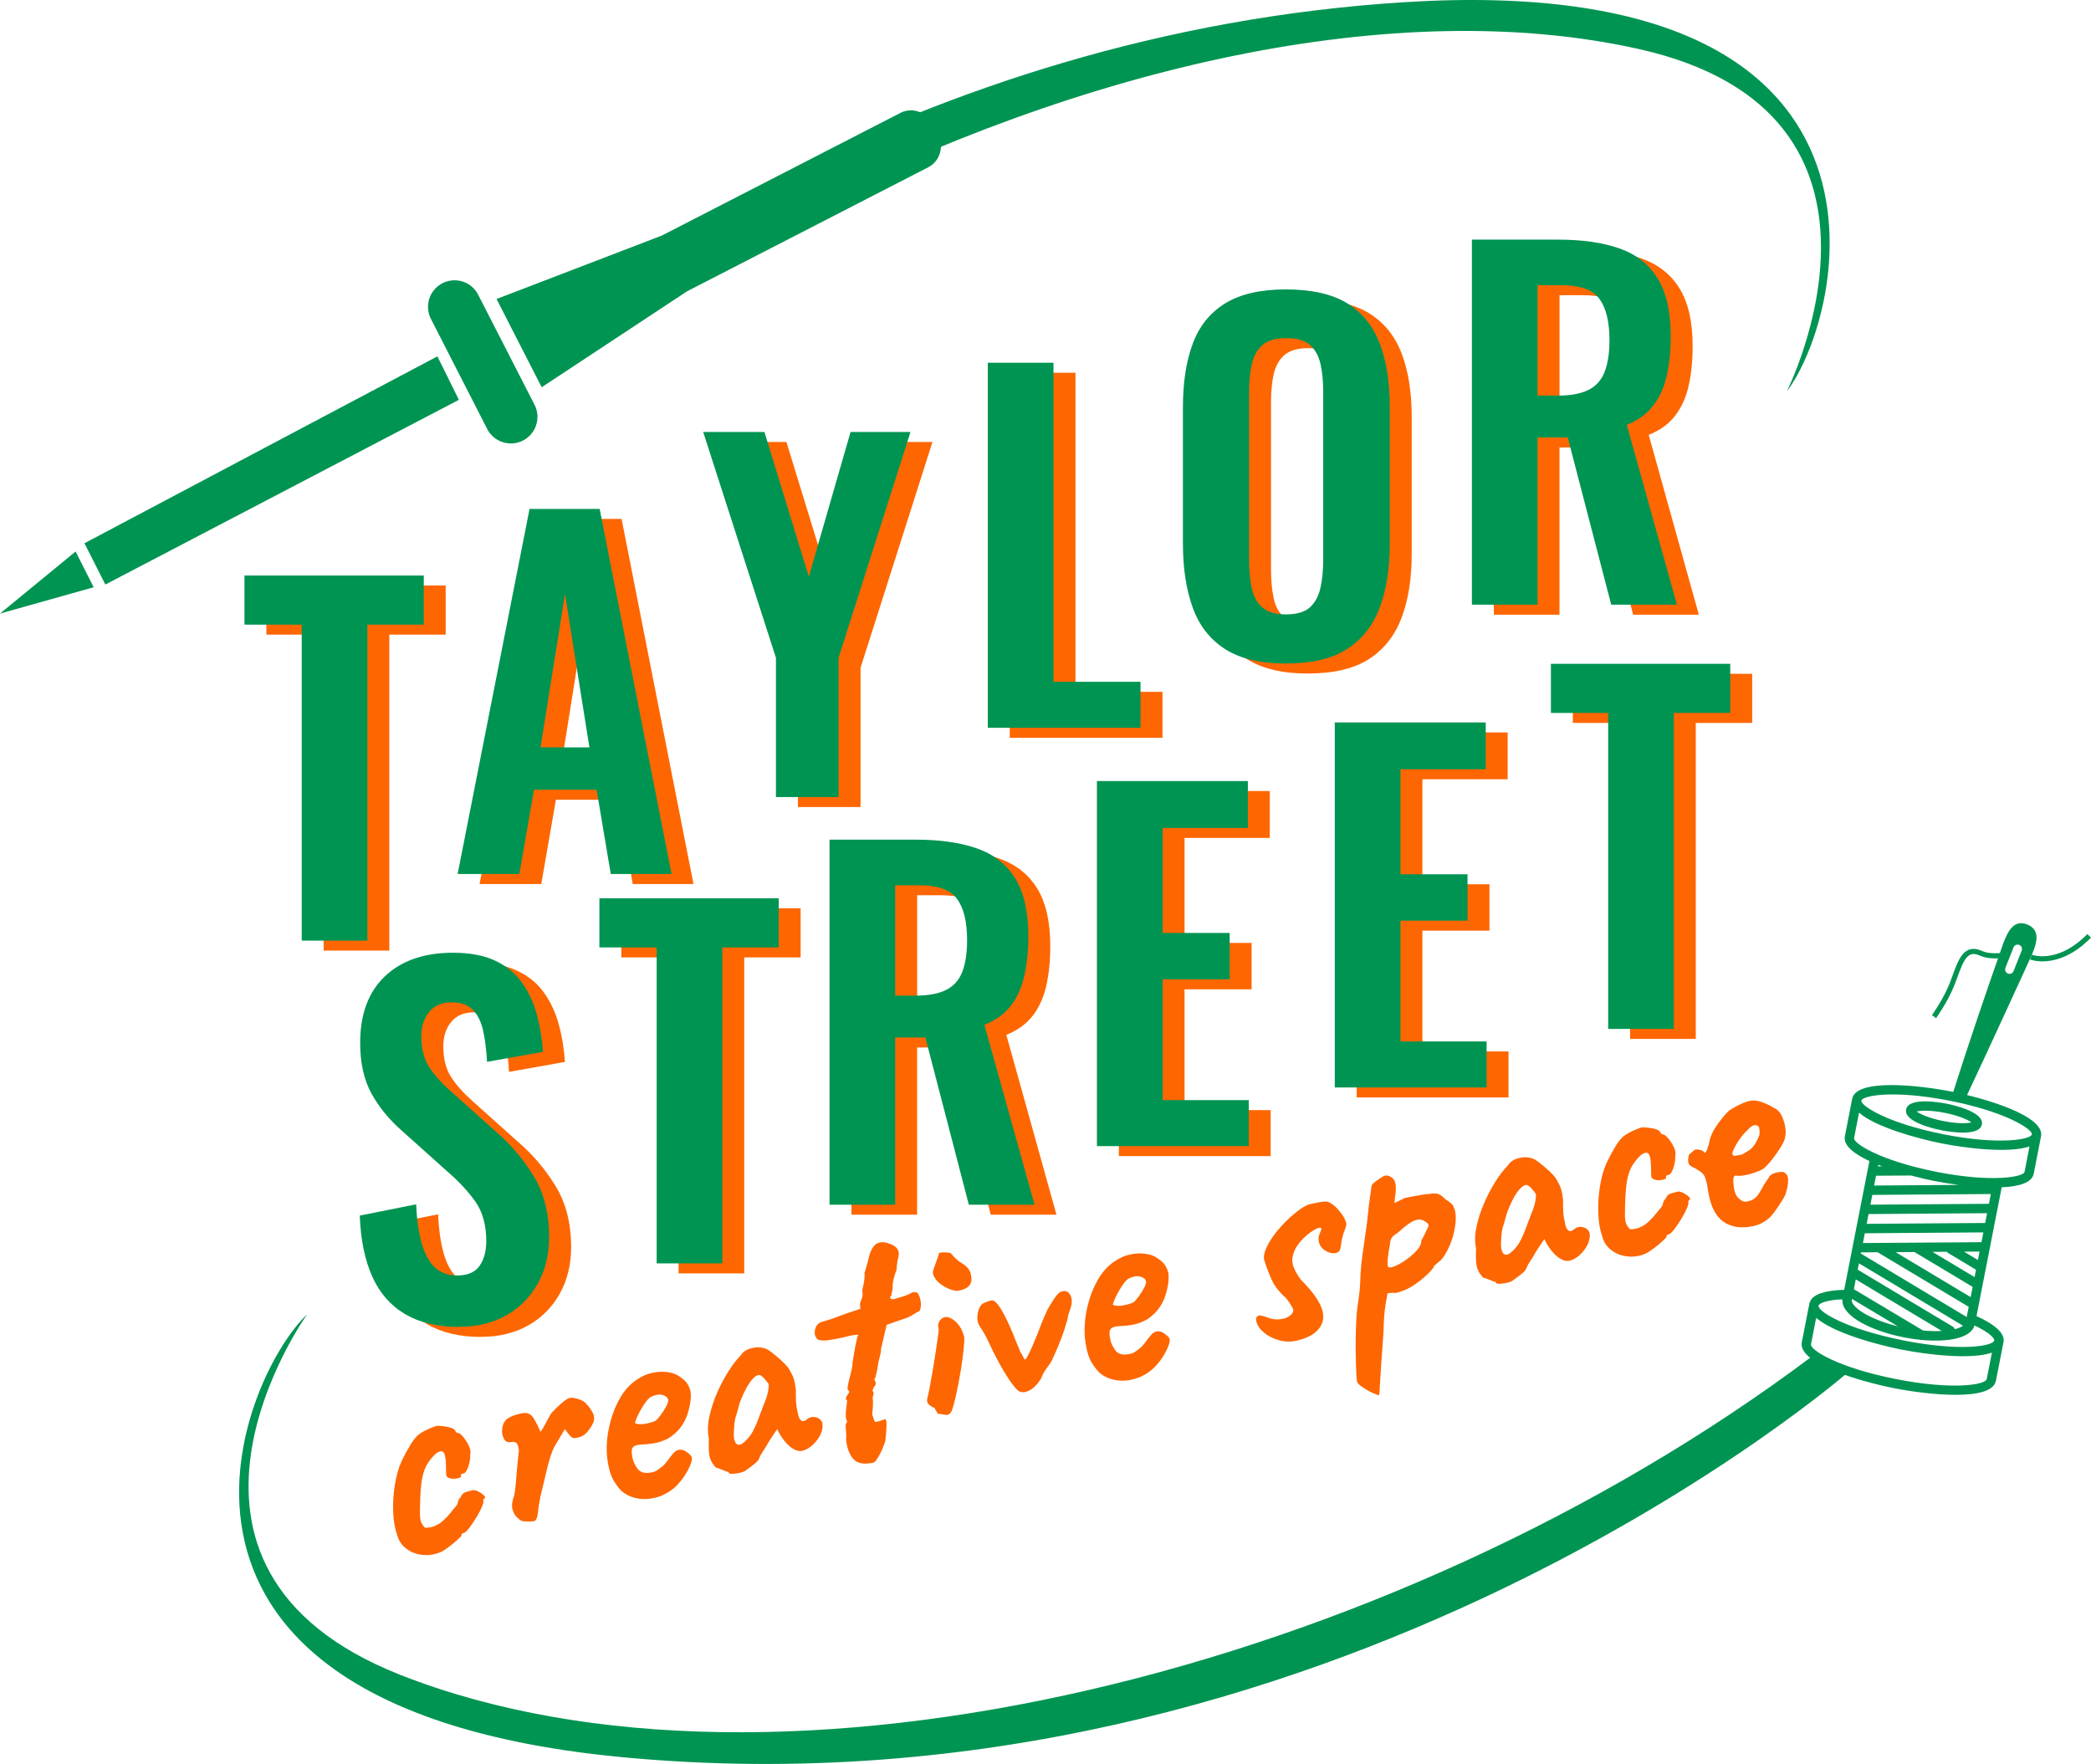
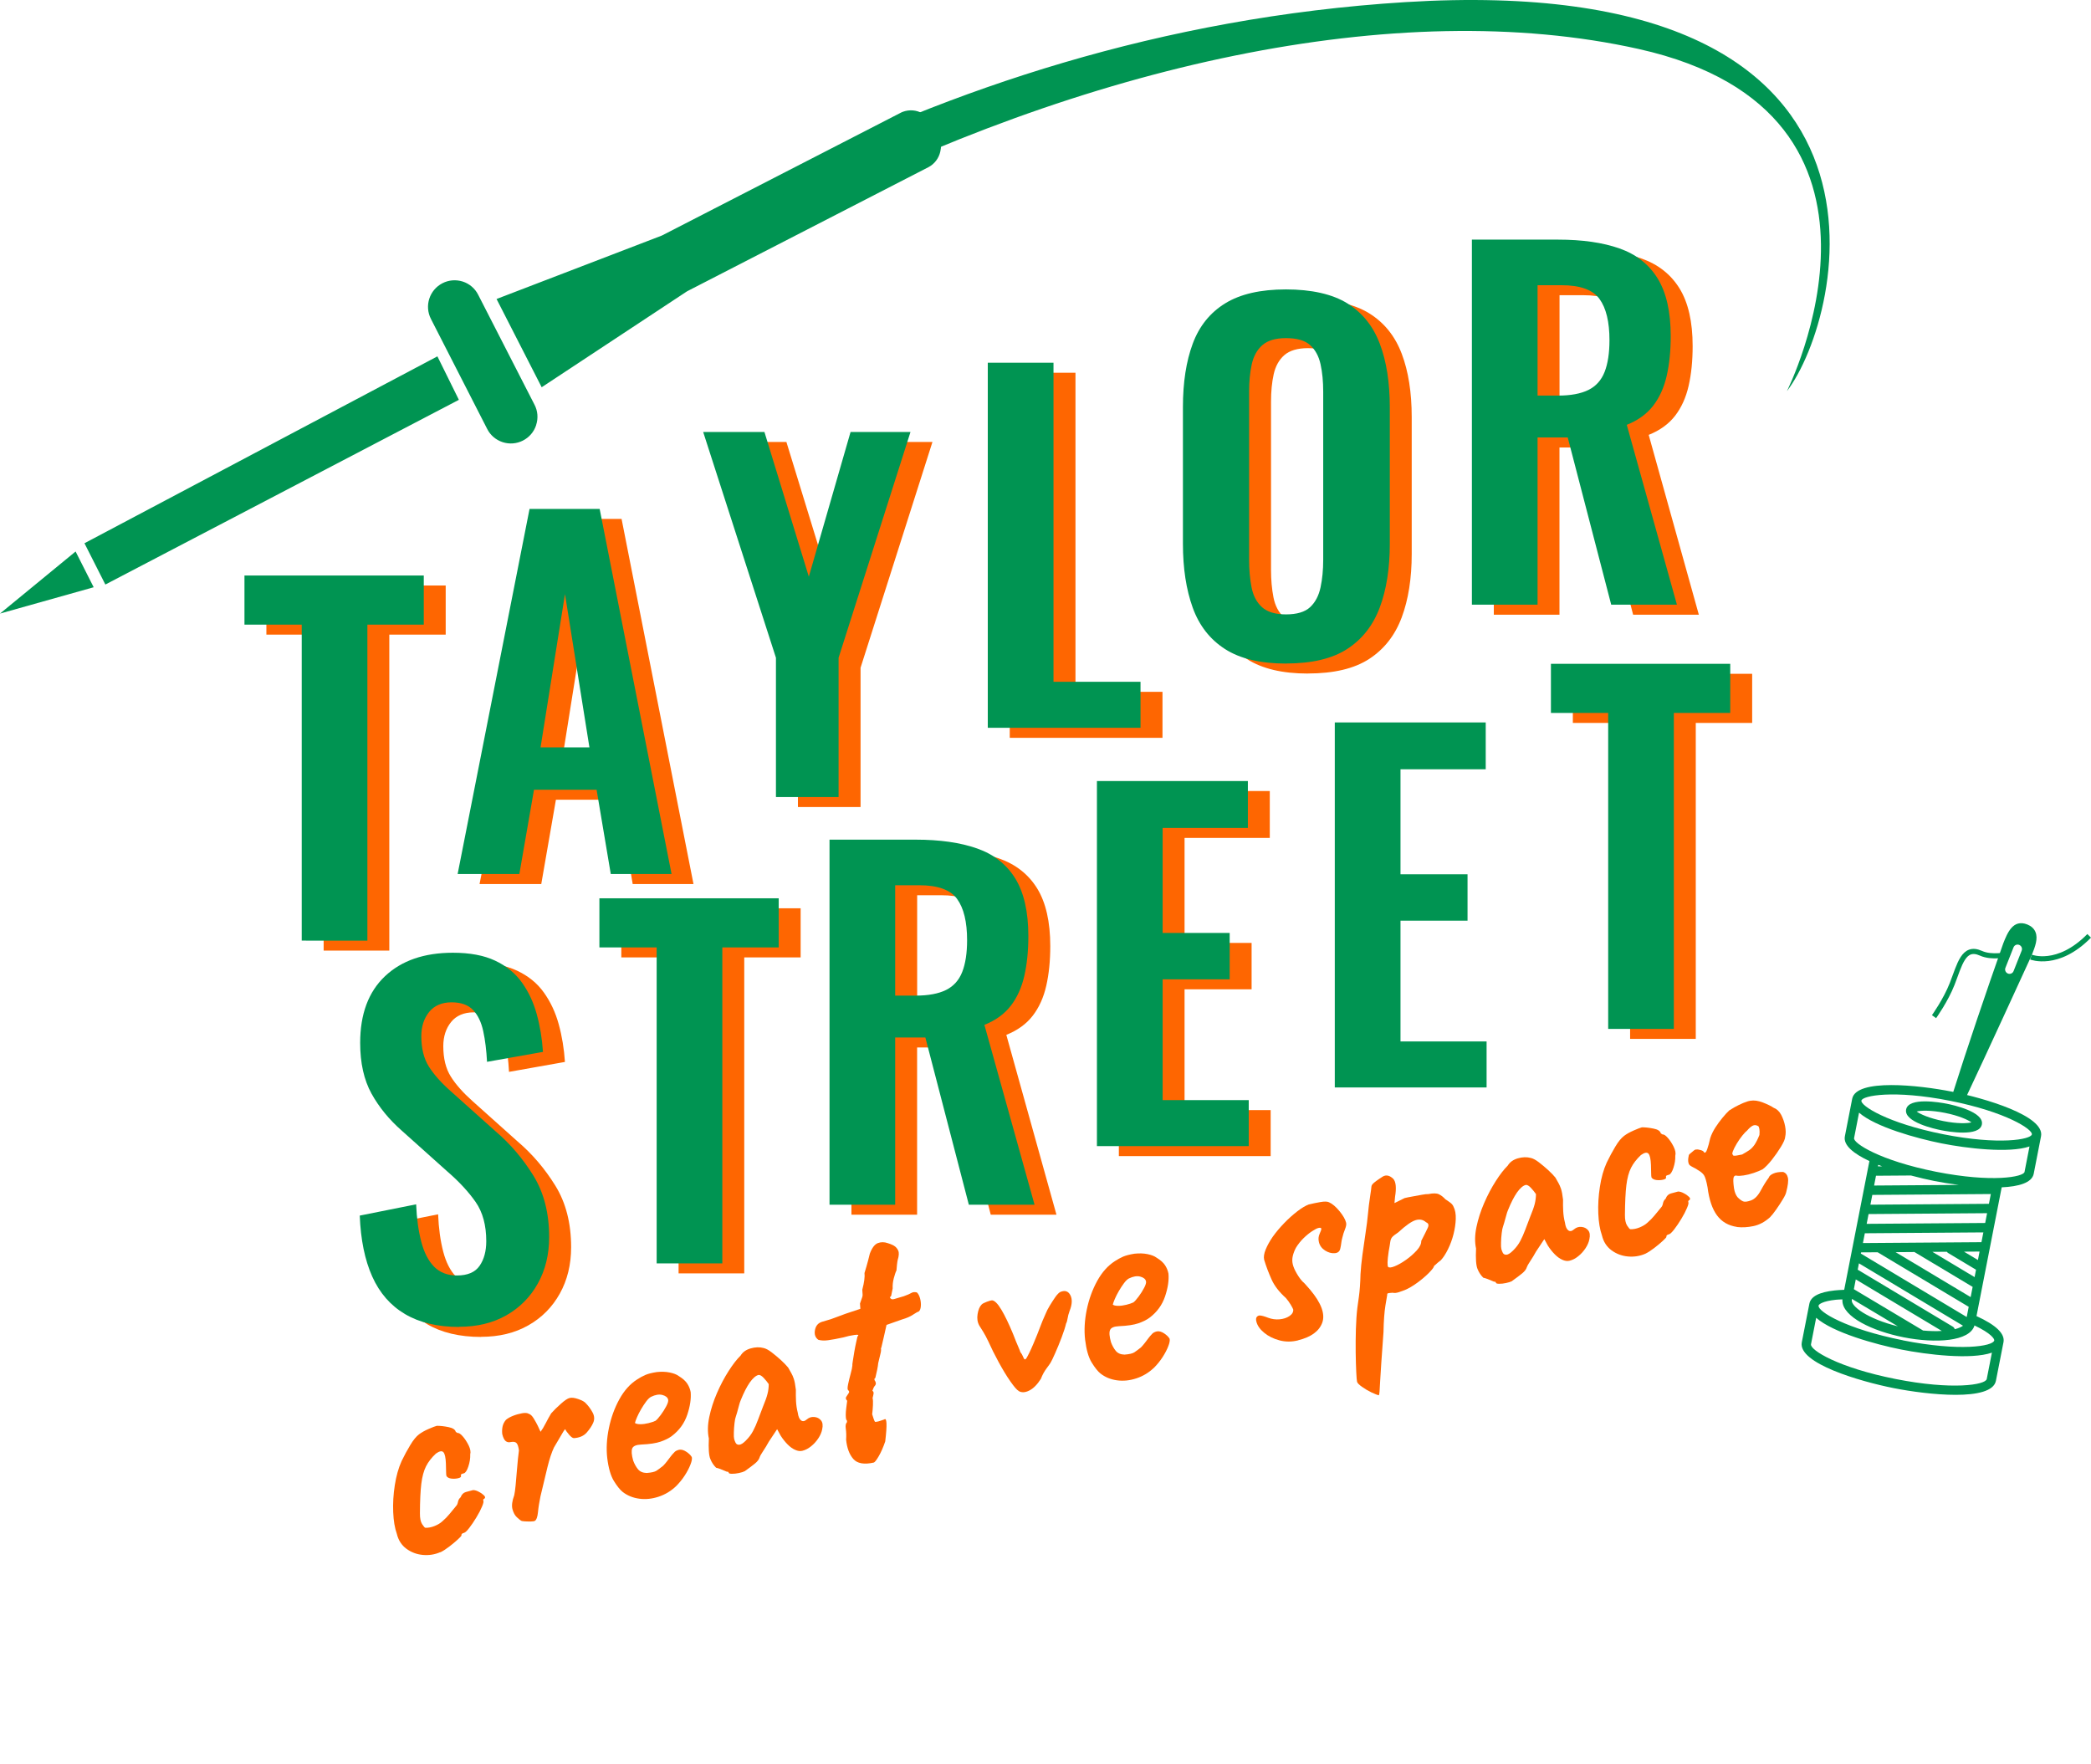
<svg xmlns="http://www.w3.org/2000/svg" xmlns:ns1="http://sodipodi.sourceforge.net/DTD/sodipodi-0.dtd" xmlns:ns2="http://www.inkscape.org/namespaces/inkscape" id="Layer_2" version="1.1" viewBox="0 0 408.257 344.396" ns1:docname="tscs-logo-cropped-20250225.svg" width="408.257" height="344.396" ns2:version="1.4 (e7c3feb100, 2024-10-09)">
  <ns1:namedview id="namedview45" pagecolor="#ffffff" bordercolor="#666666" borderopacity="1.0" ns2:showpageshadow="2" ns2:pageopacity="0.0" ns2:pagecheckerboard="0" ns2:deskcolor="#d1d1d1" ns2:zoom="2.016" ns2:cx="205.10913" ns2:cy="192.46032" ns2:window-width="1594" ns2:window-height="2127" ns2:window-x="0" ns2:window-y="0" ns2:window-maximized="0" ns2:current-layer="Layer_2" />
  <defs id="defs1">
    <style id="style1">
      .st0 {
        fill: #009452;
      }

      .st1 {
        fill: #fe6601;
      }

      .st2 {
        fill: none;
        stroke: #009452;
        stroke-miterlimit: 10;
      }
    </style>
  </defs>
  <g id="g6" transform="translate(-44.78,-57.625)">
    <g id="g3">
      <path class="st0" d="m 442.18,239.56 c -0.28,-0.65 -0.81,-1.13 -1.58,-1.44 -2.79,-1.11 -3.89,1.66 -4.69,3.68 -3.38,9.58 -7.11,20.6 -9.81,29.15 l 2.23,1.56 c 4.87,-10.32 11.03,-23.84 13.17,-28.48 0.61,-1.55 1.25,-3.16 0.68,-4.47 z m -2.68,3.67 -1.58,3.99 c -0.17,0.44 -0.67,0.66 -1.11,0.48 -0.22,-0.09 -0.38,-0.26 -0.47,-0.46 -0.09,-0.2 -0.1,-0.44 -0.01,-0.66 l 1.58,-3.99 c 0.17,-0.44 0.67,-0.66 1.11,-0.48 0.44,0.18 0.66,0.68 0.48,1.12 z" id="path1" />
      <path class="st2" d="m 441.32,244.49 c 0,0 5.23,2.09 11.36,-4.15" id="path2" />
      <path class="st2" d="m 436.76,243.98 c 0,0 -3.06,0.73 -5.21,-0.24 -3.42,-1.54 -4.14,2.22 -5.63,6.01 -1.24,3.17 -3.53,6.37 -3.53,6.37" id="path3" />
    </g>
    <g id="g5">
      <path class="st0" d="m 404.85,309.45 c -0.65,0.02 -1.27,0.06 -1.84,0.12 -3.06,0.33 -4.68,1.18 -4.96,2.59 l -1.48,7.54 c -0.8,4.1 11.38,7.64 17.93,8.94 6.56,1.3 19.16,2.68 19.97,-1.42 l 1.48,-7.54 c 0.32,-1.66 -1.47,-3.37 -5.27,-5.1 l 4.92,-25.14 c 3.32,-0.15 5.9,-0.88 6.25,-2.64 l 1.43,-7.33 c 0.78,-4 -11.07,-7.45 -17.45,-8.72 -6.38,-1.26 -18.64,-2.6 -19.42,1.4 l -1.43,7.33 c -0.35,1.77 1.77,3.42 4.79,4.83 z m 20.64,-36.91 c 10.98,2.18 16.19,5.59 16,6.57 -0.19,0.98 -6.3,2.14 -17.28,-0.03 -10.98,-2.18 -16.19,-5.59 -16,-6.57 0.19,-0.98 6.3,-2.14 17.28,0.03 z m -18.71,7.29 0.97,-4.97 c 3.18,2.79 11.24,5.03 16.11,6 4.87,0.97 13.17,1.97 17.17,0.6 l -0.97,4.97 c -0.19,0.98 -6.3,2.14 -17.28,-0.03 -10.98,-2.18 -16.19,-5.59 -16,-6.57 z m -0.04,29.5 0.37,-1.91 16.8,10.06 c -1.07,0.07 -2.3,0.04 -3.65,-0.08 z m 8.56,7.24 c -5.84,-1.44 -9.2,-3.91 -8.96,-5.16 l 0.03,-0.18 8.93,5.33 z m -7.81,-11.05 0.24,-1.24 20.32,12.18 c -0.36,0.26 -0.88,0.5 -1.6,0.68 -0.07,-0.19 -0.19,-0.37 -0.38,-0.49 z m 0.61,-3.15 0.04,-0.23 3.24,-0.02 17.78,10.65 -0.39,1.99 -20.68,-12.39 z m 6.8,-0.27 3.66,-0.03 11.37,6.81 -0.39,1.99 -14.65,-8.77 z m 7.17,-0.06 2.82,-0.02 c 0.07,0.1 0.16,0.19 0.28,0.26 l 5.42,3.25 -0.28,1.44 -8.23,-4.93 z m 6.17,-0.04 3.04,-0.02 -0.32,1.65 z m -19.73,-1.68 0.37,-1.91 23.14,-0.17 -0.37,1.91 z m 0.73,-3.75 0.37,-1.91 23.14,-0.17 -0.37,1.91 z m 0.73,-3.74 0.37,-1.91 23.14,-0.17 -0.37,1.91 z m 7.91,-5.7 c 1.64,0.44 3.21,0.8 4.54,1.07 1.38,0.27 3.05,0.55 4.8,0.77 l -16.53,0.12 0.37,-1.91 6.81,-0.05 z m -6.44,-1.78 0.06,-0.3 c 0.25,0.1 0.49,0.2 0.75,0.29 h -0.81 z m 21.24,41.52 c -0.23,1.15 -6.72,2.19 -17.82,-0.01 -11.1,-2.2 -16.72,-5.64 -16.49,-6.79 l 1.01,-5.16 c 3.24,2.88 11.57,5.2 16.61,6.2 5.04,1 13.61,2.03 17.7,0.61 l -1.01,5.16 z m -16.34,-7.56 c -11.1,-2.2 -16.72,-5.64 -16.49,-6.79 0.04,-0.22 0.73,-0.85 3.37,-1.13 0.39,-0.04 0.85,-0.05 1.28,-0.07 -0.01,0.09 -0.01,0.18 0,0.27 0.05,3.14 5.88,5.93 11.95,7.13 6.27,1.24 12.92,0.82 13.84,-2.31 3.26,1.54 3.91,2.63 3.86,2.92 -0.23,1.15 -6.72,2.19 -17.82,-0.01 z" id="path4" />
      <path class="st0" d="m 423.83,278.3 c 1.24,0.25 7.42,1.34 7.9,-1.13 0.48,-2.47 -5.65,-3.82 -6.89,-4.06 -1.24,-0.24 -7.42,-1.34 -7.9,1.13 -0.48,2.47 5.65,3.82 6.89,4.06 z m 0.67,-3.4 c 2.77,0.55 4.53,1.37 5.19,1.86 -0.8,0.21 -2.73,0.29 -5.5,-0.26 -2.77,-0.55 -4.53,-1.37 -5.19,-1.86 0.8,-0.21 2.73,-0.29 5.5,0.26 z" id="path5" />
    </g>
-     <path class="st0" d="m 405.59,325.55 c 0,0 -100.99,88.04 -238.91,75.19 -101.8,-9.49 -75.22,-73.86 -61.91,-86.54 0,0 -35.42,49.37 18.28,70.47 73.32,28.8 193.06,-0.29 275.6,-62.29 3.93,3.1 6.92,3.17 6.92,3.17 z" id="path6" />
  </g>
  <g id="g19" transform="translate(-44.78,-57.625)">
    <path class="st1" d="m 130.75,360.67 c -1.08,0.47 -2.22,0.65 -3.42,0.54 -1.2,-0.11 -2.27,-0.52 -3.21,-1.21 -0.94,-0.7 -1.56,-1.66 -1.86,-2.91 -0.41,-1.14 -0.64,-2.55 -0.71,-4.24 -0.07,-1.69 0.03,-3.44 0.31,-5.24 0.28,-1.8 0.72,-3.37 1.33,-4.72 0.54,-1.12 1.11,-2.17 1.7,-3.14 0.58,-0.97 1.15,-1.67 1.71,-2.09 0.49,-0.37 1.11,-0.72 1.87,-1.05 0.76,-0.33 1.3,-0.54 1.61,-0.61 0.66,0 1.41,0.08 2.25,0.25 0.84,0.17 1.32,0.47 1.44,0.94 l 0.36,0.22 c 0.23,-0.06 0.57,0.16 1,0.65 0.43,0.49 0.81,1.08 1.15,1.76 0.33,0.68 0.44,1.26 0.31,1.75 0.03,0.78 -0.1,1.57 -0.37,2.38 -0.27,0.81 -0.57,1.25 -0.88,1.33 -0.16,0.04 -0.3,0.08 -0.43,0.14 -0.13,0.05 -0.17,0.18 -0.12,0.37 0.05,0.2 -0.13,0.34 -0.54,0.44 -0.41,0.1 -0.84,0.13 -1.31,0.08 -0.47,-0.05 -0.79,-0.21 -0.99,-0.5 -0.05,-0.19 -0.07,-0.46 -0.07,-0.79 0,-0.33 -0.01,-0.88 -0.04,-1.66 -0.04,-1.14 -0.2,-1.88 -0.48,-2.2 -0.29,-0.32 -0.78,-0.23 -1.48,0.27 -0.84,0.79 -1.48,1.61 -1.92,2.48 -0.44,0.87 -0.75,2.01 -0.92,3.41 -0.17,1.4 -0.26,3.32 -0.27,5.76 -0.01,0.95 0.13,1.66 0.43,2.12 0.3,0.46 0.51,0.7 0.64,0.71 0.58,0.02 1.18,-0.1 1.8,-0.35 0.62,-0.25 1.11,-0.55 1.48,-0.89 0.54,-0.46 1.01,-0.94 1.41,-1.43 0.39,-0.49 0.83,-1.02 1.31,-1.59 0.17,-0.17 0.29,-0.43 0.36,-0.8 0.07,-0.37 0.25,-0.67 0.52,-0.9 0.2,-0.54 0.53,-0.88 1.01,-1.02 0.48,-0.14 0.95,-0.27 1.42,-0.38 0.33,0 0.71,0.11 1.13,0.34 0.43,0.22 0.76,0.46 1.01,0.71 0.25,0.25 0.27,0.46 0.06,0.63 -0.16,0.04 -0.23,0.16 -0.22,0.36 0.12,0.14 0.04,0.53 -0.23,1.17 -0.27,0.65 -0.64,1.36 -1.11,2.13 -0.47,0.78 -0.93,1.46 -1.38,2.04 -0.45,0.59 -0.79,0.91 -1.03,0.97 -0.39,0.1 -0.55,0.26 -0.5,0.49 0.02,0.08 -0.21,0.34 -0.7,0.79 -0.49,0.45 -1.05,0.92 -1.69,1.41 -0.64,0.49 -1.22,0.86 -1.73,1.11 z" id="path7" />
    <path class="st1" d="m 149.2,354.56 c -0.11,0.07 -0.35,0.11 -0.74,0.12 -0.39,0.01 -0.78,0 -1.18,-0.02 -0.4,-0.02 -0.65,-0.07 -0.74,-0.12 -0.19,-0.12 -0.48,-0.34 -0.85,-0.69 -0.37,-0.34 -0.66,-0.86 -0.85,-1.55 -0.19,-0.69 -0.08,-1.61 0.34,-2.74 0.1,-0.44 0.19,-1.08 0.27,-1.92 0.08,-0.84 0.16,-1.74 0.23,-2.68 0.08,-0.95 0.15,-1.8 0.23,-2.56 0.08,-0.76 0.14,-1.29 0.19,-1.59 -0.09,-0.68 -0.23,-1.15 -0.44,-1.4 -0.21,-0.26 -0.59,-0.34 -1.14,-0.24 -0.39,0.1 -0.72,0.04 -1,-0.18 -0.28,-0.22 -0.51,-0.68 -0.68,-1.38 -0.06,-0.56 -0.03,-1.07 0.08,-1.54 0.11,-0.46 0.33,-0.87 0.65,-1.24 0.34,-0.29 0.8,-0.55 1.38,-0.78 0.58,-0.23 1.17,-0.39 1.76,-0.5 0.59,-0.11 1.03,-0.07 1.32,0.11 0.31,0.09 0.62,0.37 0.92,0.85 0.3,0.48 0.58,0.98 0.83,1.49 0.25,0.52 0.43,0.9 0.54,1.17 0.31,-0.41 0.64,-0.95 0.99,-1.64 0.35,-0.68 0.71,-1.34 1.09,-1.97 0.52,-0.58 1.14,-1.2 1.89,-1.86 0.74,-0.66 1.31,-1.04 1.7,-1.13 0.43,-0.11 1,-0.03 1.72,0.22 0.72,0.25 1.2,0.52 1.43,0.79 0.55,0.56 1,1.18 1.36,1.86 0.35,0.67 0.38,1.34 0.09,1.99 -0.26,0.6 -0.68,1.23 -1.26,1.89 -0.58,0.66 -1.42,1.02 -2.51,1.09 -0.25,-0.02 -0.57,-0.25 -0.94,-0.69 -0.38,-0.44 -0.62,-0.78 -0.71,-1 -0.03,-0.12 -0.17,0.03 -0.42,0.44 -0.25,0.41 -0.54,0.91 -0.87,1.48 -0.33,0.58 -0.64,1.11 -0.94,1.59 -0.46,0.98 -0.88,2.26 -1.27,3.84 -0.39,1.58 -0.85,3.49 -1.37,5.72 -0.22,1.09 -0.39,2.1 -0.48,3.05 -0.09,0.95 -0.3,1.53 -0.62,1.73 z" id="path8" />
    <path class="st1" d="m 176.77,347.8 c -1,0.95 -2.14,1.63 -3.42,2.05 -1.28,0.42 -2.53,0.55 -3.77,0.38 -1.24,-0.17 -2.32,-0.61 -3.24,-1.33 -0.51,-0.41 -1.08,-1.12 -1.71,-2.14 -0.62,-1.02 -1.05,-2.51 -1.29,-4.47 -0.21,-1.84 -0.1,-3.79 0.32,-5.83 0.42,-2.04 1.1,-3.92 2.04,-5.63 0.94,-1.71 2.1,-3.01 3.49,-3.89 0.5,-0.33 1.01,-0.61 1.55,-0.85 0.54,-0.24 1.28,-0.43 2.24,-0.58 0.92,-0.1 1.77,-0.08 2.55,0.08 0.78,0.16 1.37,0.39 1.78,0.7 0.77,0.47 1.33,0.97 1.67,1.5 0.34,0.53 0.55,1.08 0.65,1.63 0.11,1.29 -0.11,2.77 -0.67,4.43 -0.56,1.66 -1.56,3.05 -3.02,4.15 -0.59,0.44 -1.33,0.8 -2.2,1.1 -0.88,0.3 -2.13,0.49 -3.76,0.56 -0.98,0.04 -1.57,0.29 -1.76,0.75 -0.19,0.46 -0.13,1.25 0.18,2.37 0.25,0.68 0.57,1.25 0.95,1.71 0.38,0.46 0.95,0.7 1.69,0.72 0.93,-0.07 1.57,-0.21 1.93,-0.45 0.35,-0.23 0.79,-0.56 1.3,-0.97 0.26,-0.27 0.51,-0.56 0.74,-0.86 0.23,-0.3 0.47,-0.61 0.7,-0.92 0.23,-0.3 0.43,-0.54 0.6,-0.7 0.16,-0.2 0.32,-0.35 0.51,-0.44 0.18,-0.08 0.37,-0.15 0.57,-0.2 0.44,-0.07 0.9,0.07 1.4,0.4 0.5,0.33 0.85,0.68 1.06,1.04 0.08,0.31 0,0.8 -0.26,1.45 -0.25,0.66 -0.62,1.37 -1.11,2.13 -0.49,0.76 -1.07,1.47 -1.73,2.13 z M 172.79,335 c 0.24,-0.18 0.57,-0.55 0.99,-1.11 0.42,-0.56 0.78,-1.13 1.09,-1.72 0.31,-0.59 0.43,-1.02 0.36,-1.29 -0.11,-0.43 -0.48,-0.73 -1.12,-0.9 -0.64,-0.17 -1.38,-0.05 -2.23,0.37 -0.29,0.16 -0.61,0.46 -0.95,0.92 -0.34,0.46 -0.67,0.96 -0.99,1.51 -0.32,0.55 -0.58,1.07 -0.79,1.55 -0.21,0.48 -0.34,0.86 -0.4,1.12 0.2,0.16 0.55,0.23 1.05,0.24 0.49,0 1.02,-0.07 1.59,-0.21 0.56,-0.14 1.03,-0.29 1.4,-0.47 z" id="path9" />
    <path class="st1" d="m 190.25,344.83 c -0.29,0.15 -0.69,0.29 -1.2,0.39 -0.51,0.11 -0.96,0.15 -1.35,0.15 -0.39,0 -0.6,-0.07 -0.63,-0.18 -0.05,-0.19 -0.17,-0.27 -0.36,-0.22 -1.02,-0.45 -1.72,-0.71 -2.11,-0.78 -0.48,-0.46 -0.86,-1.03 -1.14,-1.73 -0.28,-0.69 -0.37,-2.02 -0.28,-3.98 -0.27,-1.25 -0.24,-2.65 0.08,-4.19 0.32,-1.54 0.82,-3.1 1.5,-4.67 0.68,-1.57 1.44,-3 2.27,-4.3 0.83,-1.3 1.61,-2.31 2.34,-3.02 0.41,-0.68 1.06,-1.15 1.97,-1.41 0.9,-0.26 1.75,-0.29 2.55,-0.07 0.44,0.1 0.96,0.38 1.57,0.85 0.61,0.47 1.21,0.97 1.79,1.5 0.59,0.54 1.06,1.03 1.42,1.47 0.22,0.4 0.42,0.75 0.6,1.06 0.18,0.31 0.35,0.69 0.5,1.14 0.15,0.46 0.29,1.16 0.4,2.12 -0.02,0.75 0,1.5 0.03,2.25 0.04,0.75 0.15,1.5 0.34,2.23 0.1,0.76 0.32,1.26 0.65,1.51 0.33,0.25 0.71,0.17 1.15,-0.22 0.41,-0.35 0.89,-0.5 1.43,-0.45 0.55,0.05 0.98,0.27 1.31,0.67 0.32,0.39 0.4,0.98 0.22,1.77 -0.11,0.56 -0.36,1.14 -0.75,1.73 -0.39,0.59 -0.86,1.11 -1.41,1.55 -0.55,0.44 -1.12,0.74 -1.7,0.88 -0.43,0.11 -0.89,0.05 -1.4,-0.18 -0.51,-0.22 -1.01,-0.58 -1.5,-1.08 -0.49,-0.5 -0.94,-1.06 -1.35,-1.71 l -0.68,-1.25 -1.62,2.44 c -0.37,0.67 -0.74,1.29 -1.12,1.85 -0.38,0.57 -0.6,0.96 -0.67,1.19 -0.11,0.4 -0.41,0.8 -0.9,1.21 -0.5,0.41 -1.15,0.9 -1.95,1.47 z m 0.18,-5.98 c 0.56,-0.55 1.02,-1.16 1.37,-1.82 0.35,-0.66 0.68,-1.39 0.97,-2.19 0.3,-0.79 0.62,-1.65 0.97,-2.56 0.44,-1.06 0.74,-1.89 0.89,-2.51 0.16,-0.62 0.24,-1.25 0.24,-1.91 -0.26,-0.39 -0.59,-0.79 -0.98,-1.21 -0.39,-0.42 -0.73,-0.61 -1.01,-0.58 -0.54,0.13 -1.11,0.63 -1.71,1.47 -0.59,0.85 -1.18,2 -1.77,3.47 -0.11,0.23 -0.22,0.59 -0.35,1.08 -0.13,0.49 -0.25,0.94 -0.37,1.36 -0.12,0.42 -0.21,0.7 -0.26,0.84 -0.08,0.18 -0.16,0.58 -0.23,1.2 -0.07,0.62 -0.12,1.23 -0.13,1.83 -0.02,0.6 0,1.02 0.06,1.25 0.06,0.23 0.15,0.48 0.28,0.74 0.13,0.26 0.35,0.39 0.68,0.39 0.33,0 0.78,-0.27 1.34,-0.83 z" id="path10" />
    <path class="st1" d="m 215.42,343.17 c -1.91,0.43 -3.26,0.2 -4.04,-0.7 -0.78,-0.9 -1.24,-2.15 -1.4,-3.76 0.05,-0.79 0.03,-1.5 -0.06,-2.12 -0.09,-0.62 -0.02,-1.04 0.21,-1.26 0.06,-0.26 0.02,-0.44 -0.13,-0.52 -0.12,-0.5 -0.12,-1.25 0,-2.23 0.02,-0.25 0.08,-0.74 0.19,-1.47 -0.27,-0.26 -0.33,-0.51 -0.19,-0.76 0.15,-0.24 0.3,-0.48 0.47,-0.71 0.17,-0.23 0.13,-0.43 -0.12,-0.62 -0.12,-0.14 -0.11,-0.52 0.02,-1.15 0.13,-0.63 0.3,-1.3 0.49,-2.01 0.2,-0.71 0.31,-1.25 0.34,-1.63 -0.02,-0.08 0,-0.37 0.09,-0.89 0.08,-0.51 0.18,-1.12 0.29,-1.8 0.12,-0.69 0.24,-1.32 0.37,-1.88 0.13,-0.57 0.21,-0.94 0.25,-1.11 0.34,-0.29 0.15,-0.39 -0.57,-0.29 -0.72,0.1 -1.46,0.26 -2.23,0.49 -1.21,0.26 -2.19,0.44 -2.93,0.54 -0.74,0.1 -1.37,0.07 -1.91,-0.08 -0.6,-0.43 -0.82,-1.06 -0.66,-1.91 0.16,-0.84 0.62,-1.38 1.39,-1.61 0.49,-0.16 0.89,-0.28 1.18,-0.35 0.29,-0.07 0.67,-0.2 1.14,-0.38 0.47,-0.18 1.22,-0.46 2.24,-0.83 l 2.91,-0.97 -0.07,-1.03 c 0.19,-0.58 0.32,-0.96 0.4,-1.15 0.08,-0.18 0.11,-0.37 0.11,-0.55 0,-0.18 -0.03,-0.52 -0.06,-1 0.38,-1.45 0.52,-2.54 0.43,-3.26 0.27,-0.89 0.51,-1.7 0.7,-2.43 0.19,-0.73 0.3,-1.18 0.34,-1.35 0.42,-1.13 0.94,-1.82 1.56,-2.06 0.62,-0.24 1.27,-0.23 1.95,0.01 0.4,0.11 0.79,0.27 1.17,0.48 0.38,0.22 0.67,0.54 0.86,0.96 0.19,0.43 0.15,1.04 -0.1,1.85 -0.04,0.17 -0.09,0.48 -0.14,0.93 -0.05,0.45 -0.09,0.82 -0.1,1.11 -0.17,0.33 -0.34,0.84 -0.52,1.52 -0.18,0.68 -0.25,1.35 -0.22,2 -0.15,0.74 -0.24,1.19 -0.28,1.37 -0.04,0.17 -0.14,0.28 -0.29,0.32 0.17,0.37 0.45,0.5 0.84,0.38 0.38,-0.12 1.02,-0.3 1.9,-0.56 0.72,-0.26 1.21,-0.47 1.48,-0.64 0.27,-0.17 0.62,-0.2 1.06,-0.11 0.26,0.22 0.47,0.59 0.62,1.11 0.15,0.52 0.21,1.04 0.17,1.57 -0.04,0.52 -0.17,0.88 -0.42,1.06 -0.19,0.05 -0.57,0.25 -1.12,0.62 -0.55,0.37 -1.26,0.67 -2.15,0.93 l -3.01,1.06 -0.5,2.23 c -0.15,0.57 -0.27,1.09 -0.36,1.54 -0.09,0.46 -0.17,0.73 -0.23,0.83 0.06,0.23 0.02,0.62 -0.12,1.14 -0.14,0.53 -0.27,1.1 -0.41,1.71 -0.07,0.72 -0.26,1.69 -0.57,2.92 -0.16,0.04 -0.2,0.17 -0.15,0.41 0.31,0.42 0.34,0.78 0.08,1.09 -0.17,0.16 -0.33,0.49 -0.5,0.99 0.19,0.12 0.27,0.3 0.23,0.56 -0.04,0.26 -0.1,0.54 -0.19,0.85 0.08,0.31 0.1,0.78 0.07,1.4 -0.03,0.63 -0.08,1.22 -0.15,1.77 0.21,0.69 0.36,1.13 0.45,1.31 0.09,0.18 0.2,0.24 0.35,0.16 0.2,0 0.48,-0.08 0.82,-0.2 0.34,-0.12 0.59,-0.21 0.74,-0.25 0.51,-0.42 0.58,1.01 0.19,4.28 -0.38,1.12 -0.8,2.08 -1.26,2.88 -0.46,0.79 -0.79,1.21 -0.99,1.26 z" id="path11" />
-     <path class="st1" d="m 229.75,333.87 c -0.16,0.04 -0.8,-0.05 -1.92,-0.27 -0.04,-0.15 -0.14,-0.34 -0.29,-0.55 -0.16,-0.21 -0.25,-0.39 -0.29,-0.55 -0.31,-0.09 -0.65,-0.27 -1,-0.55 -0.36,-0.28 -0.51,-0.66 -0.46,-1.12 0.13,-0.48 0.29,-1.21 0.48,-2.19 0.19,-0.97 0.39,-2.08 0.6,-3.3 0.21,-1.23 0.4,-2.42 0.57,-3.57 0.17,-1.15 0.31,-2.15 0.44,-2.98 0.12,-0.83 0.18,-1.33 0.19,-1.5 -0.04,-0.15 -0.08,-0.43 -0.12,-0.84 -0.04,-0.4 0.12,-0.79 0.48,-1.17 0.42,-0.47 0.94,-0.62 1.56,-0.45 0.62,0.18 1.22,0.59 1.79,1.26 0.58,0.66 0.99,1.5 1.24,2.51 0.07,0.27 0.04,1.01 -0.07,2.21 -0.12,1.2 -0.3,2.64 -0.57,4.31 -0.27,1.67 -0.59,3.38 -0.99,5.13 -0.3,1.27 -0.54,2.17 -0.73,2.68 -0.19,0.51 -0.49,0.83 -0.91,0.94 z m 2.4,-24.27 c -0.47,0.12 -1.07,0.04 -1.82,-0.23 -0.75,-0.27 -1.45,-0.67 -2.12,-1.21 -0.67,-0.54 -1.09,-1.17 -1.28,-1.91 -0.05,-0.19 0.04,-0.6 0.26,-1.21 0.22,-0.61 0.43,-1.21 0.64,-1.8 0.21,-0.58 0.3,-0.92 0.28,-1 0.31,-0.08 0.69,-0.11 1.15,-0.1 0.46,0 0.84,0.06 1.15,0.15 0.67,0.87 1.44,1.55 2.3,2.06 0.87,0.51 1.41,1.19 1.62,2.04 0.21,0.85 0.15,1.54 -0.17,2.05 -0.33,0.51 -1,0.9 -2,1.15 z" id="path12" />
    <path class="st1" d="m 243.67,329.19 c -0.33,-0.17 -0.86,-0.78 -1.6,-1.83 -0.74,-1.05 -1.5,-2.31 -2.29,-3.76 -0.79,-1.45 -1.47,-2.81 -2.03,-4.07 -0.35,-0.74 -0.68,-1.36 -0.99,-1.86 -0.31,-0.5 -0.57,-0.91 -0.77,-1.23 -0.37,-0.65 -0.48,-1.4 -0.34,-2.26 0.14,-0.86 0.41,-1.48 0.8,-1.87 0.17,-0.17 0.5,-0.34 1.01,-0.53 0.51,-0.19 0.85,-0.28 1.01,-0.28 0.5,0.04 1.11,0.64 1.81,1.81 0.7,1.17 1.46,2.74 2.28,4.72 0.45,1.17 0.8,2.02 1.04,2.56 0.24,0.54 0.37,0.89 0.41,1.04 0.23,0.27 0.43,0.62 0.6,1.06 0.17,0.43 0.37,0.46 0.6,0.07 0.12,-0.19 0.29,-0.53 0.53,-1 0.23,-0.47 0.51,-1.07 0.82,-1.81 0.55,-1.29 0.97,-2.35 1.28,-3.19 0.31,-0.84 0.67,-1.72 1.1,-2.65 0.17,-0.45 0.44,-0.97 0.79,-1.55 0.35,-0.58 0.71,-1.13 1.07,-1.66 0.37,-0.52 0.69,-0.86 0.98,-1.02 0.89,-0.39 1.55,-0.19 1.97,0.59 0.42,0.78 0.38,1.81 -0.13,3.09 -0.2,0.54 -0.33,1.04 -0.4,1.49 -0.07,0.45 -0.17,0.78 -0.29,0.97 -0.16,0.7 -0.45,1.61 -0.87,2.72 -0.42,1.12 -0.85,2.15 -1.27,3.1 -0.42,0.95 -0.72,1.57 -0.9,1.86 -0.12,0.19 -0.38,0.57 -0.8,1.13 -0.42,0.56 -0.78,1.22 -1.08,2 -0.71,1.12 -1.47,1.89 -2.28,2.29 -0.81,0.41 -1.5,0.43 -2.08,0.08 z" id="path13" />
    <path class="st1" d="m 270.06,324.69 c -1,0.95 -2.14,1.63 -3.42,2.05 -1.28,0.42 -2.53,0.55 -3.77,0.38 -1.24,-0.17 -2.31,-0.61 -3.23,-1.33 -0.51,-0.41 -1.08,-1.12 -1.71,-2.14 -0.63,-1.02 -1.05,-2.51 -1.29,-4.47 -0.21,-1.84 -0.1,-3.79 0.32,-5.83 0.42,-2.04 1.1,-3.92 2.04,-5.63 0.94,-1.71 2.1,-3.01 3.49,-3.89 0.5,-0.33 1.01,-0.61 1.55,-0.85 0.54,-0.23 1.28,-0.43 2.23,-0.58 0.92,-0.1 1.77,-0.08 2.55,0.08 0.78,0.16 1.37,0.39 1.78,0.7 0.78,0.47 1.33,0.97 1.67,1.5 0.34,0.54 0.55,1.08 0.65,1.63 0.11,1.29 -0.11,2.77 -0.67,4.43 -0.56,1.66 -1.56,3.05 -3.02,4.15 -0.59,0.44 -1.33,0.8 -2.2,1.1 -0.88,0.3 -2.13,0.49 -3.76,0.56 -0.98,0.04 -1.57,0.29 -1.76,0.75 -0.2,0.46 -0.13,1.25 0.18,2.37 0.25,0.68 0.57,1.25 0.95,1.71 0.38,0.46 0.95,0.7 1.69,0.72 0.93,-0.07 1.57,-0.21 1.93,-0.45 0.35,-0.23 0.79,-0.56 1.3,-0.97 0.26,-0.27 0.51,-0.56 0.74,-0.86 0.23,-0.3 0.47,-0.61 0.7,-0.92 0.23,-0.31 0.43,-0.54 0.6,-0.71 0.16,-0.2 0.33,-0.35 0.51,-0.43 0.18,-0.09 0.37,-0.16 0.57,-0.2 0.44,-0.07 0.9,0.07 1.4,0.4 0.49,0.33 0.85,0.68 1.06,1.04 0.08,0.31 0,0.8 -0.26,1.46 -0.25,0.66 -0.62,1.37 -1.11,2.13 -0.49,0.76 -1.07,1.47 -1.73,2.13 z m -3.97,-12.8 c 0.24,-0.18 0.57,-0.55 0.99,-1.11 0.42,-0.56 0.78,-1.13 1.09,-1.72 0.31,-0.59 0.43,-1.02 0.36,-1.29 -0.11,-0.43 -0.48,-0.73 -1.12,-0.9 -0.64,-0.17 -1.38,-0.05 -2.23,0.37 -0.29,0.16 -0.61,0.46 -0.95,0.92 -0.34,0.46 -0.67,0.96 -0.99,1.51 -0.32,0.55 -0.58,1.07 -0.79,1.55 -0.21,0.48 -0.34,0.86 -0.4,1.12 0.2,0.16 0.55,0.23 1.05,0.24 0.5,0 1.02,-0.07 1.59,-0.21 0.56,-0.14 1.03,-0.29 1.4,-0.47 z" id="path14" />
    <path class="st1" d="m 298.22,319.32 c -1.24,0.31 -2.45,0.31 -3.62,0 -1.17,-0.31 -2.17,-0.8 -2.99,-1.48 -0.83,-0.68 -1.34,-1.41 -1.53,-2.19 -0.09,-0.35 -0.08,-0.62 0.02,-0.81 0.1,-0.19 0.28,-0.32 0.55,-0.38 0.2,0 0.46,0.03 0.77,0.12 0.31,0.09 0.62,0.19 0.94,0.32 0.73,0.27 1.47,0.38 2.24,0.31 0.77,-0.07 1.41,-0.28 1.94,-0.64 0.53,-0.36 0.77,-0.78 0.74,-1.26 -0.04,-0.15 -0.2,-0.46 -0.48,-0.93 -0.28,-0.47 -0.59,-0.9 -0.94,-1.31 -1.33,-1.2 -2.27,-2.41 -2.82,-3.66 -0.56,-1.24 -1.04,-2.51 -1.44,-3.82 -0.13,-0.54 -0.03,-1.22 0.3,-2.02 0.33,-0.8 0.79,-1.63 1.37,-2.47 0.64,-0.9 1.38,-1.78 2.22,-2.65 0.83,-0.87 1.69,-1.63 2.55,-2.3 0.87,-0.67 1.62,-1.12 2.26,-1.36 0.7,-0.17 1.45,-0.33 2.26,-0.47 0.81,-0.14 1.38,-0.13 1.71,0.04 0.65,0.29 1.33,0.87 2.03,1.72 0.71,0.86 1.14,1.61 1.3,2.27 0.08,0.31 0,0.73 -0.21,1.26 -0.22,0.53 -0.4,1.1 -0.54,1.71 -0.09,0.31 -0.15,0.64 -0.19,0.97 -0.04,0.34 -0.1,0.68 -0.18,1.03 -0.1,0.6 -0.46,0.93 -1.09,0.98 -0.63,0.05 -1.26,-0.12 -1.89,-0.52 -0.63,-0.4 -1.04,-0.95 -1.21,-1.65 -0.14,-0.58 -0.09,-1.13 0.15,-1.64 0.24,-0.51 0.35,-0.85 0.31,-1 -0.02,-0.08 -0.07,-0.13 -0.16,-0.15 -0.09,-0.02 -0.23,0 -0.42,0.04 -0.27,0.07 -0.68,0.28 -1.23,0.64 -0.55,0.36 -1.11,0.82 -1.67,1.37 -0.56,0.55 -1.05,1.17 -1.46,1.84 -0.28,0.52 -0.49,1.06 -0.62,1.61 -0.13,0.55 -0.13,1.09 0,1.64 0.13,0.54 0.4,1.15 0.79,1.81 0.39,0.67 0.78,1.2 1.17,1.6 0.1,0.06 0.27,0.23 0.53,0.52 0.26,0.29 0.56,0.63 0.91,1.04 2.17,2.59 2.95,4.73 2.36,6.4 -0.6,1.67 -2.17,2.83 -4.74,3.46 z" id="path15" />
    <path class="st1" d="m 314.04,330.05 c -0.3,-0.05 -0.79,-0.24 -1.47,-0.56 -0.68,-0.33 -1.31,-0.7 -1.88,-1.11 -0.58,-0.41 -0.89,-0.74 -0.95,-0.97 -0.06,-0.23 -0.11,-0.87 -0.16,-1.91 -0.05,-1.04 -0.09,-2.31 -0.11,-3.81 -0.02,-1.5 0,-3.03 0.04,-4.58 0.05,-1.56 0.14,-2.95 0.29,-4.18 0.03,-0.21 0.13,-0.93 0.3,-2.15 0.17,-1.22 0.27,-2.67 0.31,-4.37 0.06,-1.08 0.18,-2.33 0.37,-3.74 0.19,-1.41 0.39,-2.83 0.61,-4.26 0.22,-1.44 0.38,-2.7 0.48,-3.8 0.1,-1.1 0.23,-2.21 0.41,-3.35 0.17,-1.13 0.26,-1.78 0.26,-1.95 0.02,-0.25 0.19,-0.51 0.52,-0.78 0.33,-0.27 0.67,-0.51 1.02,-0.75 0.35,-0.23 0.58,-0.38 0.69,-0.45 0.65,-0.37 1.32,-0.22 2.02,0.43 0.28,0.3 0.45,0.77 0.5,1.39 0.05,0.63 0,1.33 -0.13,2.1 l -0.12,1.27 1.98,-0.98 c 0.35,-0.09 0.84,-0.19 1.47,-0.3 0.63,-0.12 1.25,-0.23 1.86,-0.34 0.61,-0.11 1.04,-0.16 1.3,-0.14 0.94,-0.19 1.63,-0.18 2.08,0.04 0.45,0.22 0.87,0.55 1.26,0.98 0.24,0.15 0.54,0.35 0.89,0.61 0.35,0.26 0.59,0.54 0.7,0.85 0.32,0.62 0.46,1.41 0.43,2.37 -0.03,0.96 -0.18,1.95 -0.44,2.98 -0.26,1.03 -0.62,2.01 -1.07,2.92 -0.45,0.92 -0.92,1.64 -1.41,2.17 -0.35,0.25 -0.79,0.63 -1.33,1.13 0,0.21 -0.31,0.63 -0.95,1.29 -0.64,0.65 -1.41,1.31 -2.3,1.96 -0.89,0.65 -1.71,1.13 -2.46,1.44 -0.26,0.11 -0.64,0.24 -1.14,0.41 -0.5,0.16 -0.9,0.2 -1.21,0.11 -0.45,0.03 -0.75,0.06 -0.9,0.1 -0.15,0.04 -0.21,0.14 -0.17,0.29 -0.02,0.09 -0.14,0.78 -0.35,2.07 -0.21,1.29 -0.34,3.03 -0.38,5.22 -0.18,2.43 -0.32,4.44 -0.43,6.01 -0.11,1.57 -0.18,2.8 -0.23,3.67 -0.05,0.88 -0.09,1.52 -0.11,1.91 -0.03,0.4 -0.07,0.64 -0.13,0.74 z m 1.76,-25.09 c 0.17,0.2 0.6,0.17 1.27,-0.1 0.67,-0.27 1.42,-0.69 2.22,-1.26 0.81,-0.57 1.51,-1.19 2.11,-1.85 0.6,-0.66 0.89,-1.28 0.87,-1.85 0.61,-1.18 1.04,-2.04 1.28,-2.57 0.24,-0.53 0.13,-0.89 -0.33,-1.06 -0.58,-0.52 -1.26,-0.66 -2.05,-0.42 -0.79,0.24 -1.92,1.03 -3.4,2.39 -0.6,0.4 -1,0.71 -1.19,0.94 -0.19,0.23 -0.31,0.54 -0.36,0.92 -0.05,0.38 -0.15,1.01 -0.31,1.87 -0.14,0.94 -0.21,1.64 -0.22,2.1 0,0.46 0.02,0.76 0.1,0.9 z" id="path16" />
    <path class="st1" d="m 340.04,307.73 c -0.29,0.15 -0.69,0.29 -1.2,0.39 -0.51,0.11 -0.96,0.16 -1.35,0.15 -0.39,0 -0.6,-0.07 -0.63,-0.18 -0.05,-0.19 -0.17,-0.27 -0.36,-0.22 -1.02,-0.45 -1.72,-0.71 -2.11,-0.78 -0.48,-0.46 -0.86,-1.03 -1.14,-1.73 -0.28,-0.69 -0.37,-2.02 -0.28,-3.98 -0.27,-1.25 -0.24,-2.65 0.08,-4.19 0.32,-1.54 0.82,-3.1 1.5,-4.67 0.68,-1.57 1.44,-3 2.27,-4.3 0.83,-1.3 1.61,-2.3 2.34,-3.02 0.41,-0.68 1.06,-1.15 1.97,-1.42 0.9,-0.26 1.75,-0.29 2.55,-0.07 0.44,0.1 0.96,0.38 1.57,0.85 0.61,0.47 1.21,0.97 1.79,1.5 0.59,0.54 1.06,1.03 1.42,1.47 0.22,0.4 0.42,0.75 0.6,1.06 0.18,0.31 0.34,0.69 0.5,1.14 0.15,0.46 0.29,1.16 0.4,2.12 -0.02,0.75 -0.01,1.5 0.03,2.25 0.04,0.75 0.15,1.5 0.34,2.23 0.1,0.76 0.32,1.26 0.65,1.51 0.33,0.25 0.71,0.17 1.15,-0.22 0.41,-0.35 0.89,-0.5 1.43,-0.45 0.55,0.05 0.98,0.27 1.31,0.67 0.32,0.39 0.4,0.98 0.22,1.77 -0.11,0.56 -0.36,1.14 -0.75,1.73 -0.39,0.59 -0.86,1.11 -1.41,1.55 -0.55,0.45 -1.12,0.74 -1.7,0.88 -0.43,0.11 -0.9,0.05 -1.4,-0.18 -0.51,-0.22 -1.01,-0.58 -1.5,-1.08 -0.49,-0.5 -0.94,-1.06 -1.35,-1.71 l -0.68,-1.25 -1.62,2.44 c -0.37,0.67 -0.74,1.29 -1.12,1.85 -0.38,0.57 -0.6,0.96 -0.67,1.18 -0.11,0.4 -0.41,0.8 -0.9,1.21 -0.5,0.41 -1.15,0.9 -1.95,1.47 z m 0.19,-5.98 c 0.56,-0.55 1.02,-1.16 1.37,-1.82 0.35,-0.66 0.67,-1.39 0.97,-2.19 0.3,-0.79 0.62,-1.65 0.97,-2.56 0.44,-1.06 0.74,-1.89 0.89,-2.51 0.15,-0.62 0.24,-1.25 0.24,-1.91 -0.26,-0.39 -0.59,-0.79 -0.98,-1.21 -0.39,-0.42 -0.73,-0.61 -1.01,-0.58 -0.54,0.13 -1.11,0.63 -1.71,1.47 -0.59,0.85 -1.18,2 -1.77,3.47 -0.11,0.23 -0.22,0.59 -0.35,1.08 -0.13,0.49 -0.25,0.94 -0.38,1.36 -0.12,0.42 -0.21,0.7 -0.26,0.84 -0.08,0.18 -0.15,0.58 -0.23,1.2 -0.07,0.62 -0.12,1.23 -0.13,1.83 -0.02,0.6 0,1.02 0.06,1.25 0.06,0.23 0.15,0.48 0.28,0.74 0.13,0.26 0.35,0.39 0.68,0.39 0.33,0 0.78,-0.27 1.34,-0.83 z" id="path17" />
    <path class="st1" d="m 366.04,302.4 c -1.08,0.47 -2.22,0.65 -3.42,0.54 -1.2,-0.11 -2.27,-0.52 -3.21,-1.21 -0.94,-0.7 -1.56,-1.66 -1.86,-2.91 -0.4,-1.14 -0.64,-2.55 -0.71,-4.24 -0.07,-1.69 0.03,-3.44 0.31,-5.24 0.27,-1.8 0.72,-3.37 1.33,-4.72 0.54,-1.12 1.11,-2.17 1.69,-3.14 0.58,-0.97 1.15,-1.67 1.71,-2.09 0.49,-0.37 1.11,-0.72 1.87,-1.05 0.76,-0.33 1.3,-0.54 1.61,-0.62 0.66,0 1.41,0.08 2.25,0.25 0.84,0.16 1.32,0.47 1.44,0.94 l 0.36,0.22 c 0.23,-0.06 0.56,0.16 1,0.65 0.44,0.49 0.81,1.08 1.15,1.75 0.33,0.68 0.44,1.26 0.31,1.75 0.03,0.78 -0.1,1.57 -0.37,2.38 -0.27,0.81 -0.57,1.25 -0.88,1.33 -0.16,0.04 -0.3,0.08 -0.43,0.14 -0.13,0.05 -0.17,0.18 -0.12,0.37 0.05,0.19 -0.13,0.34 -0.54,0.44 -0.41,0.1 -0.84,0.13 -1.31,0.08 -0.46,-0.05 -0.79,-0.21 -0.99,-0.5 -0.05,-0.2 -0.07,-0.46 -0.07,-0.79 0,-0.33 -0.01,-0.88 -0.04,-1.66 -0.04,-1.14 -0.2,-1.88 -0.48,-2.2 -0.29,-0.32 -0.78,-0.23 -1.48,0.27 -0.84,0.79 -1.48,1.61 -1.92,2.48 -0.44,0.87 -0.75,2.01 -0.92,3.41 -0.17,1.4 -0.26,3.32 -0.28,5.76 -0.01,0.95 0.13,1.66 0.43,2.12 0.3,0.46 0.51,0.7 0.64,0.71 0.58,0.02 1.18,-0.1 1.8,-0.35 0.62,-0.26 1.11,-0.55 1.48,-0.89 0.54,-0.46 1.01,-0.94 1.41,-1.43 0.39,-0.49 0.83,-1.02 1.31,-1.59 0.17,-0.17 0.29,-0.43 0.36,-0.8 0.07,-0.37 0.25,-0.67 0.52,-0.9 0.19,-0.54 0.53,-0.88 1.01,-1.02 0.48,-0.14 0.95,-0.27 1.42,-0.38 0.33,0 0.71,0.11 1.13,0.34 0.43,0.22 0.76,0.46 1.01,0.71 0.25,0.25 0.27,0.46 0.06,0.63 -0.16,0.04 -0.23,0.16 -0.22,0.36 0.12,0.14 0.04,0.53 -0.24,1.17 -0.27,0.65 -0.64,1.36 -1.11,2.13 -0.47,0.78 -0.93,1.46 -1.38,2.04 -0.45,0.59 -0.8,0.91 -1.03,0.97 -0.39,0.1 -0.55,0.26 -0.5,0.49 0.02,0.08 -0.21,0.34 -0.7,0.79 -0.49,0.45 -1.05,0.92 -1.69,1.41 -0.64,0.49 -1.22,0.86 -1.73,1.11 z" id="path18" />
    <path class="st1" d="m 383.91,297.17 c -1.67,-0.25 -2.97,-1 -3.89,-2.25 -0.93,-1.25 -1.55,-3.08 -1.85,-5.48 -0.22,-1.22 -0.46,-2.02 -0.71,-2.39 -0.26,-0.37 -0.65,-0.69 -1.17,-0.98 -0.15,-0.13 -0.49,-0.32 -1.01,-0.58 -0.52,-0.26 -0.78,-0.5 -0.79,-0.7 -0.11,-0.26 -0.13,-0.62 -0.08,-1.06 0.05,-0.45 0.13,-0.7 0.24,-0.77 0.24,-0.18 0.49,-0.39 0.74,-0.62 0.25,-0.23 0.47,-0.32 0.64,-0.28 0.15,-0.04 0.42,0 0.8,0.11 0.38,0.11 0.59,0.25 0.62,0.4 0.22,0.23 0.44,0.06 0.64,-0.53 0.21,-0.59 0.41,-1.32 0.6,-2.19 0.23,-0.72 0.58,-1.42 1.02,-2.11 0.45,-0.69 0.92,-1.33 1.41,-1.92 0.49,-0.59 0.92,-1.06 1.29,-1.4 0.17,-0.12 0.52,-0.33 1.05,-0.63 0.52,-0.29 1.09,-0.57 1.68,-0.82 0.6,-0.25 1.06,-0.39 1.38,-0.43 0.71,-0.13 1.52,-0.02 2.43,0.33 0.91,0.35 1.64,0.71 2.18,1.07 0.59,0.22 1.06,0.68 1.42,1.35 0.35,0.68 0.61,1.41 0.76,2.19 0.15,0.79 0.16,1.49 0.02,2.1 -0.02,0.42 -0.29,1.06 -0.82,1.93 -0.53,0.87 -1.13,1.73 -1.8,2.58 -0.68,0.85 -1.28,1.46 -1.8,1.84 -0.48,0.24 -1.06,0.48 -1.74,0.71 -0.68,0.23 -1.34,0.39 -1.95,0.48 -0.62,0.09 -1.06,0.11 -1.32,0.05 -0.31,-0.09 -0.52,0.02 -0.63,0.31 -0.11,0.3 -0.09,1 0.06,2.12 0.07,0.44 0.17,0.8 0.3,1.1 0.14,0.3 0.26,0.51 0.38,0.65 0.39,0.4 0.74,0.67 1.07,0.82 0.32,0.15 0.85,0.09 1.57,-0.17 0.72,-0.26 1.35,-0.9 1.9,-1.92 0.55,-1.02 1.07,-1.86 1.57,-2.52 0.09,-0.31 0.38,-0.58 0.88,-0.8 0.5,-0.23 1.14,-0.33 1.93,-0.32 0.49,0.17 0.8,0.54 0.93,1.13 0.12,0.59 0.01,1.52 -0.33,2.8 -0.05,0.3 -0.27,0.78 -0.67,1.43 -0.39,0.65 -0.83,1.32 -1.3,1.99 -0.47,0.67 -0.87,1.17 -1.2,1.5 -1.01,0.91 -2.08,1.48 -3.22,1.72 -1.14,0.24 -2.21,0.3 -3.23,0.18 z M 384.97,283 c 0.54,-0.3 1,-0.58 1.37,-0.83 0.37,-0.26 0.7,-0.61 1.01,-1.05 0.3,-0.45 0.62,-1.08 0.95,-1.9 0.05,-0.46 0.04,-0.86 -0.01,-1.17 -0.06,-0.32 -0.13,-0.5 -0.23,-0.56 -0.39,-0.23 -0.75,-0.26 -1.1,-0.07 -0.34,0.19 -0.69,0.49 -1.04,0.91 -0.24,0.18 -0.56,0.52 -0.96,1.01 -0.39,0.49 -0.76,1.01 -1.09,1.57 -0.34,0.56 -0.58,1.05 -0.75,1.48 -0.16,0.43 -0.15,0.67 0.02,0.71 -0.04,0.18 0.21,0.22 0.74,0.13 0.53,-0.09 0.9,-0.16 1.09,-0.21 z" id="path19" />
  </g>
  <path class="st1" d="m 93.63,172.595 14.04,-71.28 h 13.69 l 14.04,71.28 h -11.87 l -2.77,-16.46 h -12.22 l -2.86,16.46 z m 16.21,-24.72 h 9.53 l -4.77,-29.92 -4.77,29.92 z" id="path20" />
  <path class="st1" d="m 63.19,185.595 v -61.69 H 52.01 v -9.59 h 35.01 v 9.59 H 76.01 v 61.69 H 63.18 Z" id="path21" />
  <path class="st1" d="m 155.79,157.565 v -27.19 L 141.58,86.285 h 11.96 l 8.67,28.25 8.15,-28.25 h 11.7 l -14.04,44.09 v 27.19 H 155.8 Z" id="path22" />
  <path class="st1" d="m 255.35,131.505 c -4.97,0 -8.93,-0.94 -11.87,-2.82 -2.94,-1.88 -5.06,-4.58 -6.33,-8.1 -1.27,-3.52 -1.91,-7.68 -1.91,-12.5 V 81.425 c 0,-4.81 0.64,-8.93 1.91,-12.36 1.27,-3.43 3.38,-6.06 6.33,-7.88 2.95,-1.82 6.9,-2.73 11.87,-2.73 4.97,0 9.08,0.91 12,2.73 2.92,1.82 5.03,4.44 6.33,7.88 1.3,3.43 1.95,7.55 1.95,12.36 v 26.75 c 0,4.75 -0.65,8.87 -1.95,12.36 -1.3,3.49 -3.41,6.19 -6.33,8.1 -2.92,1.91 -6.92,2.86 -12,2.86 z m 0,-9.59 c 2.14,0 3.71,-0.47 4.72,-1.41 1.01,-0.94 1.69,-2.23 2.04,-3.87 0.35,-1.64 0.52,-3.43 0.52,-5.37 V 78.445 c 0,-1.99 -0.17,-3.78 -0.52,-5.37 -0.35,-1.59 -1.03,-2.83 -2.04,-3.74 -1.01,-0.91 -2.59,-1.36 -4.72,-1.36 -2.02,0 -3.55,0.46 -4.59,1.36 -1.04,0.91 -1.73,2.16 -2.08,3.74 -0.35,1.58 -0.52,3.37 -0.52,5.37 v 32.82 c 0,1.94 0.16,3.73 0.48,5.37 0.32,1.64 1,2.93 2.04,3.87 1.04,0.94 2.6,1.41 4.68,1.41 z" id="path23" />
  <path class="st1" d="M 291.66,120.025 V 48.745 h 16.81 c 4.74,0 8.74,0.57 12,1.72 3.26,1.14 5.75,3.1 7.45,5.85 1.7,2.76 2.56,6.51 2.56,11.26 0,2.88 -0.26,5.46 -0.78,7.74 -0.52,2.29 -1.4,4.24 -2.64,5.85 -1.24,1.61 -2.96,2.86 -5.16,3.74 l 9.79,35.11 h -12.83 l -8.49,-32.65 h -5.89 v 32.65 h -12.83 z m 12.83,-40.84 h 3.99 c 2.48,0 4.46,-0.37 5.94,-1.1 1.47,-0.73 2.53,-1.91 3.16,-3.52 0.63,-1.61 0.95,-3.68 0.95,-6.2 0,-3.58 -0.65,-6.26 -1.95,-8.05 -1.3,-1.79 -3.77,-2.68 -7.41,-2.68 h -4.68 v 21.56 z" id="path24" />
  <path class="st1" d="m 93.94,261.025 c -4.22,0 -7.74,-0.84 -10.57,-2.51 -2.83,-1.67 -4.97,-4.12 -6.41,-7.35 -1.44,-3.23 -2.25,-7.19 -2.43,-11.88 l 11.01,-2.2 c 0.11,2.76 0.45,5.19 1,7.3 0.55,2.11 1.39,3.74 2.51,4.88 1.12,1.14 2.61,1.72 4.46,1.72 2.08,0 3.55,-0.63 4.42,-1.89 0.87,-1.26 1.3,-2.86 1.3,-4.8 0,-3.11 -0.69,-5.66 -2.08,-7.66 -1.39,-1.99 -3.24,-3.99 -5.55,-5.98 l -8.84,-7.92 c -2.48,-2.17 -4.46,-4.59 -5.94,-7.26 -1.47,-2.67 -2.21,-5.97 -2.21,-9.9 0,-5.63 1.62,-9.97 4.85,-13.02 3.23,-3.05 7.65,-4.58 13.26,-4.58 3.29,0 6.04,0.51 8.23,1.54 2.2,1.03 3.94,2.45 5.24,4.27 1.3,1.82 2.27,3.89 2.9,6.2 0.64,2.32 1.04,4.77 1.21,7.35 l -10.92,1.94 c -0.12,-2.23 -0.36,-4.22 -0.74,-5.98 -0.38,-1.76 -1.04,-3.14 -1.99,-4.14 -0.95,-1 -2.35,-1.5 -4.2,-1.5 -1.85,0 -3.37,0.63 -4.38,1.89 -1.01,1.26 -1.52,2.83 -1.52,4.71 0,2.41 0.49,4.39 1.47,5.94 0.98,1.56 2.4,3.15 4.25,4.8 l 8.75,7.83 c 2.89,2.46 5.36,5.35 7.41,8.67 2.05,3.32 3.08,7.32 3.08,12.01 0,3.4 -0.74,6.42 -2.21,9.06 -1.47,2.64 -3.52,4.71 -6.15,6.2 -2.63,1.5 -5.71,2.24 -9.23,2.24 z" id="path25" />
  <path class="st1" d="m 132.49,248.615 v -61.69 h -11.18 v -9.59 h 35.01 v 9.59 h -11.01 v 61.69 h -12.83 z" id="path26" />
  <path class="st1" d="m 318.27,202.835 v -61.69 h -11.18 v -9.59 h 35.01 v 9.59 h -11.01 v 61.69 h -12.83 z" id="path27" />
  <path class="st1" d="m 166.24,237.165 v -71.28 h 16.81 c 4.74,0 8.74,0.57 12,1.72 3.26,1.14 5.75,3.1 7.45,5.85 1.7,2.76 2.56,6.51 2.56,11.26 0,2.88 -0.26,5.46 -0.78,7.74 -0.52,2.29 -1.4,4.24 -2.64,5.85 -1.24,1.61 -2.96,2.86 -5.16,3.74 l 9.79,35.11 h -12.83 l -8.49,-32.65 h -5.89 v 32.65 h -12.83 z m 12.83,-40.83 h 3.99 c 2.48,0 4.46,-0.37 5.94,-1.1 1.47,-0.73 2.53,-1.91 3.16,-3.52 0.63,-1.61 0.95,-3.68 0.95,-6.2 0,-3.58 -0.65,-6.26 -1.95,-8.05 -1.3,-1.79 -3.77,-2.68 -7.41,-2.68 h -4.68 v 21.56 z" id="path28" />
  <path class="st1" d="m 218.45,225.725 v -71.28 h 29.47 v 9.15 h -16.64 v 20.5 h 13.09 v 9.06 h -13.09 v 23.58 h 16.81 v 8.98 h -29.64 z" id="path29" />
-   <path class="st1" d="m 264.89,214.275 v -71.28 h 29.47 v 9.15 h -16.64 v 20.5 h 13.09 v 9.06 h -13.09 v 23.58 h 16.81 v 8.98 h -29.64 z" id="path30" />
  <g id="g32" transform="translate(-44.78,-57.625)">
    <path class="st0" d="m 44.78,177.42 14.76,-12.12 3.53,6.98 z m 89.59,-41.74 -4.19,-8.48 -68.91,36.49 4.08,8.06 69.02,-36.06 z m 3.77,-20.51 c -0.62,-1.23 -1.71,-2.16 -3.03,-2.58 -1.3,-0.41 -2.72,-0.3 -3.94,0.33 -2.55,1.31 -3.56,4.43 -2.25,6.98 l 10.99,21.49 c 0.62,1.22 1.7,2.13 3,2.56 2.72,0.89 5.66,-0.59 6.55,-3.32 v -0.03 c 0.43,-1.31 0.32,-2.74 -0.32,-3.96 z m 82.5,-35.53 -46.55,23.93 c -0.07,0.04 -0.14,0.07 -0.21,0.09 l -32.15,12.34 8.81,17.23 28.26,-18.65 c 0.07,-0.04 0.13,-0.08 0.2,-0.12 l 47.08,-24.21 c 1.17,-0.63 2,-1.73 2.29,-3.03 0.7,-3.18 -0.96,-6.41 -3.95,-7.69 -1.21,-0.52 -2.59,-0.48 -3.78,0.1 z" id="path31" />
    <path class="st0" d="m 196.07,92.39 c 33.9,-17.26 75.4,-31.39 123.08,-34.35 102.04,-6.32 85.71,61.38 74.51,75.96 0,0 27.38,-54.24 -28.93,-66.81 -47.15,-10.52 -108.19,3.17 -164.96,32.39 -1.31,-3.15 -2.43,-4.01 -3.7,-7.19 z" id="path32" />
  </g>
  <path class="st1" d="M 197.15,144.055 V 72.775 h 12.83 v 62.3 h 16.99 v 8.98 h -29.81 z" id="path33" />
  <path class="st0" d="m 89.35,170.645 14.04,-71.28 h 13.69 l 14.04,71.28 h -11.87 l -2.77,-16.46 h -12.22 l -2.86,16.46 z m 16.2,-24.73 h 9.53 l -4.77,-29.92 -4.77,29.92 z" id="path34" />
  <path class="st0" d="m 58.91,183.645 v -61.69 H 47.73 v -9.59 h 35.01 v 9.59 H 71.73 v 61.69 H 58.9 Z" id="path35" />
  <path class="st0" d="m 151.5,155.615 v -27.19 L 137.29,84.335 h 11.96 l 8.67,28.25 8.15,-28.25 h 11.7 l -14.04,44.09 v 27.19 h -12.22 z" id="path36" />
  <path class="st0" d="m 251.07,129.555 c -4.97,0 -8.93,-0.94 -11.87,-2.82 -2.94,-1.88 -5.06,-4.58 -6.33,-8.1 -1.27,-3.52 -1.91,-7.68 -1.91,-12.5 V 79.475 c 0,-4.81 0.64,-8.93 1.91,-12.36 1.27,-3.43 3.38,-6.06 6.33,-7.88 2.95,-1.82 6.9,-2.73 11.87,-2.73 4.97,0 9.08,0.91 12,2.73 2.92,1.82 5.03,4.44 6.33,7.88 1.3,3.43 1.95,7.55 1.95,12.36 v 26.75 c 0,4.75 -0.65,8.87 -1.95,12.36 -1.3,3.49 -3.41,6.19 -6.33,8.1 -2.92,1.91 -6.92,2.86 -12,2.86 z m 0,-9.6 c 2.14,0 3.71,-0.47 4.72,-1.41 1.01,-0.94 1.69,-2.23 2.04,-3.87 0.35,-1.64 0.52,-3.43 0.52,-5.37 V 76.485 c 0,-1.99 -0.17,-3.78 -0.52,-5.37 -0.35,-1.59 -1.03,-2.83 -2.04,-3.74 -1.01,-0.91 -2.59,-1.36 -4.72,-1.36 -2.02,0 -3.55,0.46 -4.59,1.36 -1.04,0.91 -1.73,2.16 -2.08,3.74 -0.35,1.58 -0.52,3.37 -0.52,5.37 v 32.82 c 0,1.94 0.16,3.73 0.48,5.37 0.32,1.64 1,2.93 2.04,3.87 1.04,0.94 2.6,1.41 4.68,1.41 z" id="path37" />
  <path class="st0" d="M 287.38,118.065 V 46.785 h 16.81 c 4.74,0 8.74,0.57 12,1.72 3.26,1.14 5.75,3.1 7.45,5.85 1.7,2.76 2.56,6.51 2.56,11.26 0,2.88 -0.26,5.46 -0.78,7.74 -0.52,2.29 -1.4,4.24 -2.64,5.85 -1.24,1.61 -2.96,2.86 -5.16,3.74 l 9.79,35.11 H 314.58 L 306.09,85.405 H 300.2 V 118.055 H 287.37 Z M 300.2,77.235 h 3.99 c 2.48,0 4.46,-0.37 5.94,-1.1 1.47,-0.73 2.53,-1.91 3.16,-3.52 0.63,-1.61 0.95,-3.68 0.95,-6.2 0,-3.58 -0.65,-6.26 -1.95,-8.05 -1.3,-1.79 -3.77,-2.68 -7.41,-2.68 h -4.68 v 21.56 z" id="path38" />
  <path class="st0" d="m 89.65,259.075 c -4.22,0 -7.74,-0.84 -10.57,-2.51 -2.83,-1.67 -4.97,-4.12 -6.41,-7.35 -1.44,-3.22 -2.25,-7.19 -2.43,-11.88 l 11.01,-2.2 c 0.11,2.76 0.45,5.19 1,7.3 0.55,2.11 1.39,3.74 2.51,4.88 1.13,1.14 2.61,1.71 4.46,1.71 2.08,0 3.55,-0.63 4.42,-1.89 0.87,-1.26 1.3,-2.86 1.3,-4.8 0,-3.11 -0.69,-5.66 -2.08,-7.66 -1.39,-1.99 -3.24,-3.99 -5.55,-5.98 l -8.84,-7.92 c -2.48,-2.17 -4.46,-4.59 -5.94,-7.26 -1.47,-2.67 -2.21,-5.97 -2.21,-9.9 0,-5.63 1.62,-9.97 4.85,-13.02 3.23,-3.05 7.65,-4.58 13.26,-4.58 3.29,0 6.04,0.51 8.23,1.54 2.2,1.03 3.94,2.45 5.24,4.27 1.3,1.82 2.27,3.89 2.9,6.2 0.64,2.32 1.04,4.77 1.21,7.35 l -10.92,1.94 c -0.12,-2.23 -0.36,-4.22 -0.74,-5.98 -0.38,-1.76 -1.04,-3.14 -1.99,-4.14 -0.95,-1 -2.35,-1.5 -4.2,-1.5 -1.85,0 -3.37,0.63 -4.38,1.89 -1.01,1.26 -1.52,2.83 -1.52,4.71 0,2.41 0.49,4.39 1.47,5.94 0.98,1.55 2.4,3.15 4.25,4.79 l 8.75,7.83 c 2.89,2.46 5.36,5.36 7.41,8.67 2.05,3.32 3.08,7.32 3.08,12.01 0,3.4 -0.74,6.42 -2.21,9.06 -1.47,2.64 -3.52,4.71 -6.15,6.21 -2.63,1.5 -5.71,2.24 -9.23,2.24 z" id="path39" />
  <path class="st0" d="m 128.21,246.665 v -61.69 h -11.18 v -9.59 h 35.01 v 9.59 h -11.01 v 61.69 H 128.2 Z" id="path40" />
  <path class="st0" d="m 313.99,200.885 v -61.69 h -11.18 v -9.59 h 35.01 v 9.59 h -11.01 v 61.69 h -12.83 z" id="path41" />
  <path class="st0" d="m 161.96,235.215 v -71.28 h 16.81 c 4.74,0 8.74,0.57 12,1.72 3.26,1.14 5.75,3.1 7.45,5.85 1.7,2.76 2.56,6.51 2.56,11.26 0,2.88 -0.26,5.46 -0.78,7.74 -0.52,2.29 -1.4,4.24 -2.64,5.85 -1.24,1.61 -2.96,2.86 -5.16,3.74 l 9.79,35.11 h -12.83 l -8.49,-32.65 h -5.89 v 32.65 h -12.83 z m 12.82,-40.83 h 3.99 c 2.48,0 4.46,-0.37 5.94,-1.1 1.47,-0.73 2.53,-1.91 3.16,-3.52 0.63,-1.61 0.95,-3.68 0.95,-6.2 0,-3.58 -0.65,-6.26 -1.95,-8.05 -1.3,-1.79 -3.77,-2.68 -7.41,-2.68 h -4.68 v 21.56 z" id="path42" />
  <path class="st0" d="m 214.17,223.775 v -71.28 h 29.47 v 9.15 H 227 v 20.5 h 13.09 v 9.06 H 227 v 23.58 h 16.81 v 8.98 h -29.64 z" id="path43" />
  <path class="st0" d="m 260.61,212.325 v -71.28 h 29.47 v 9.15 h -16.64 v 20.5 h 13.09 v 9.06 h -13.09 v 23.58 h 16.81 v 8.98 h -29.64 z" id="path44" />
  <path class="st0" d="M 192.86,142.095 V 70.815 h 12.83 v 62.3 h 16.99 v 8.98 h -29.81 z" id="path45" />
</svg>